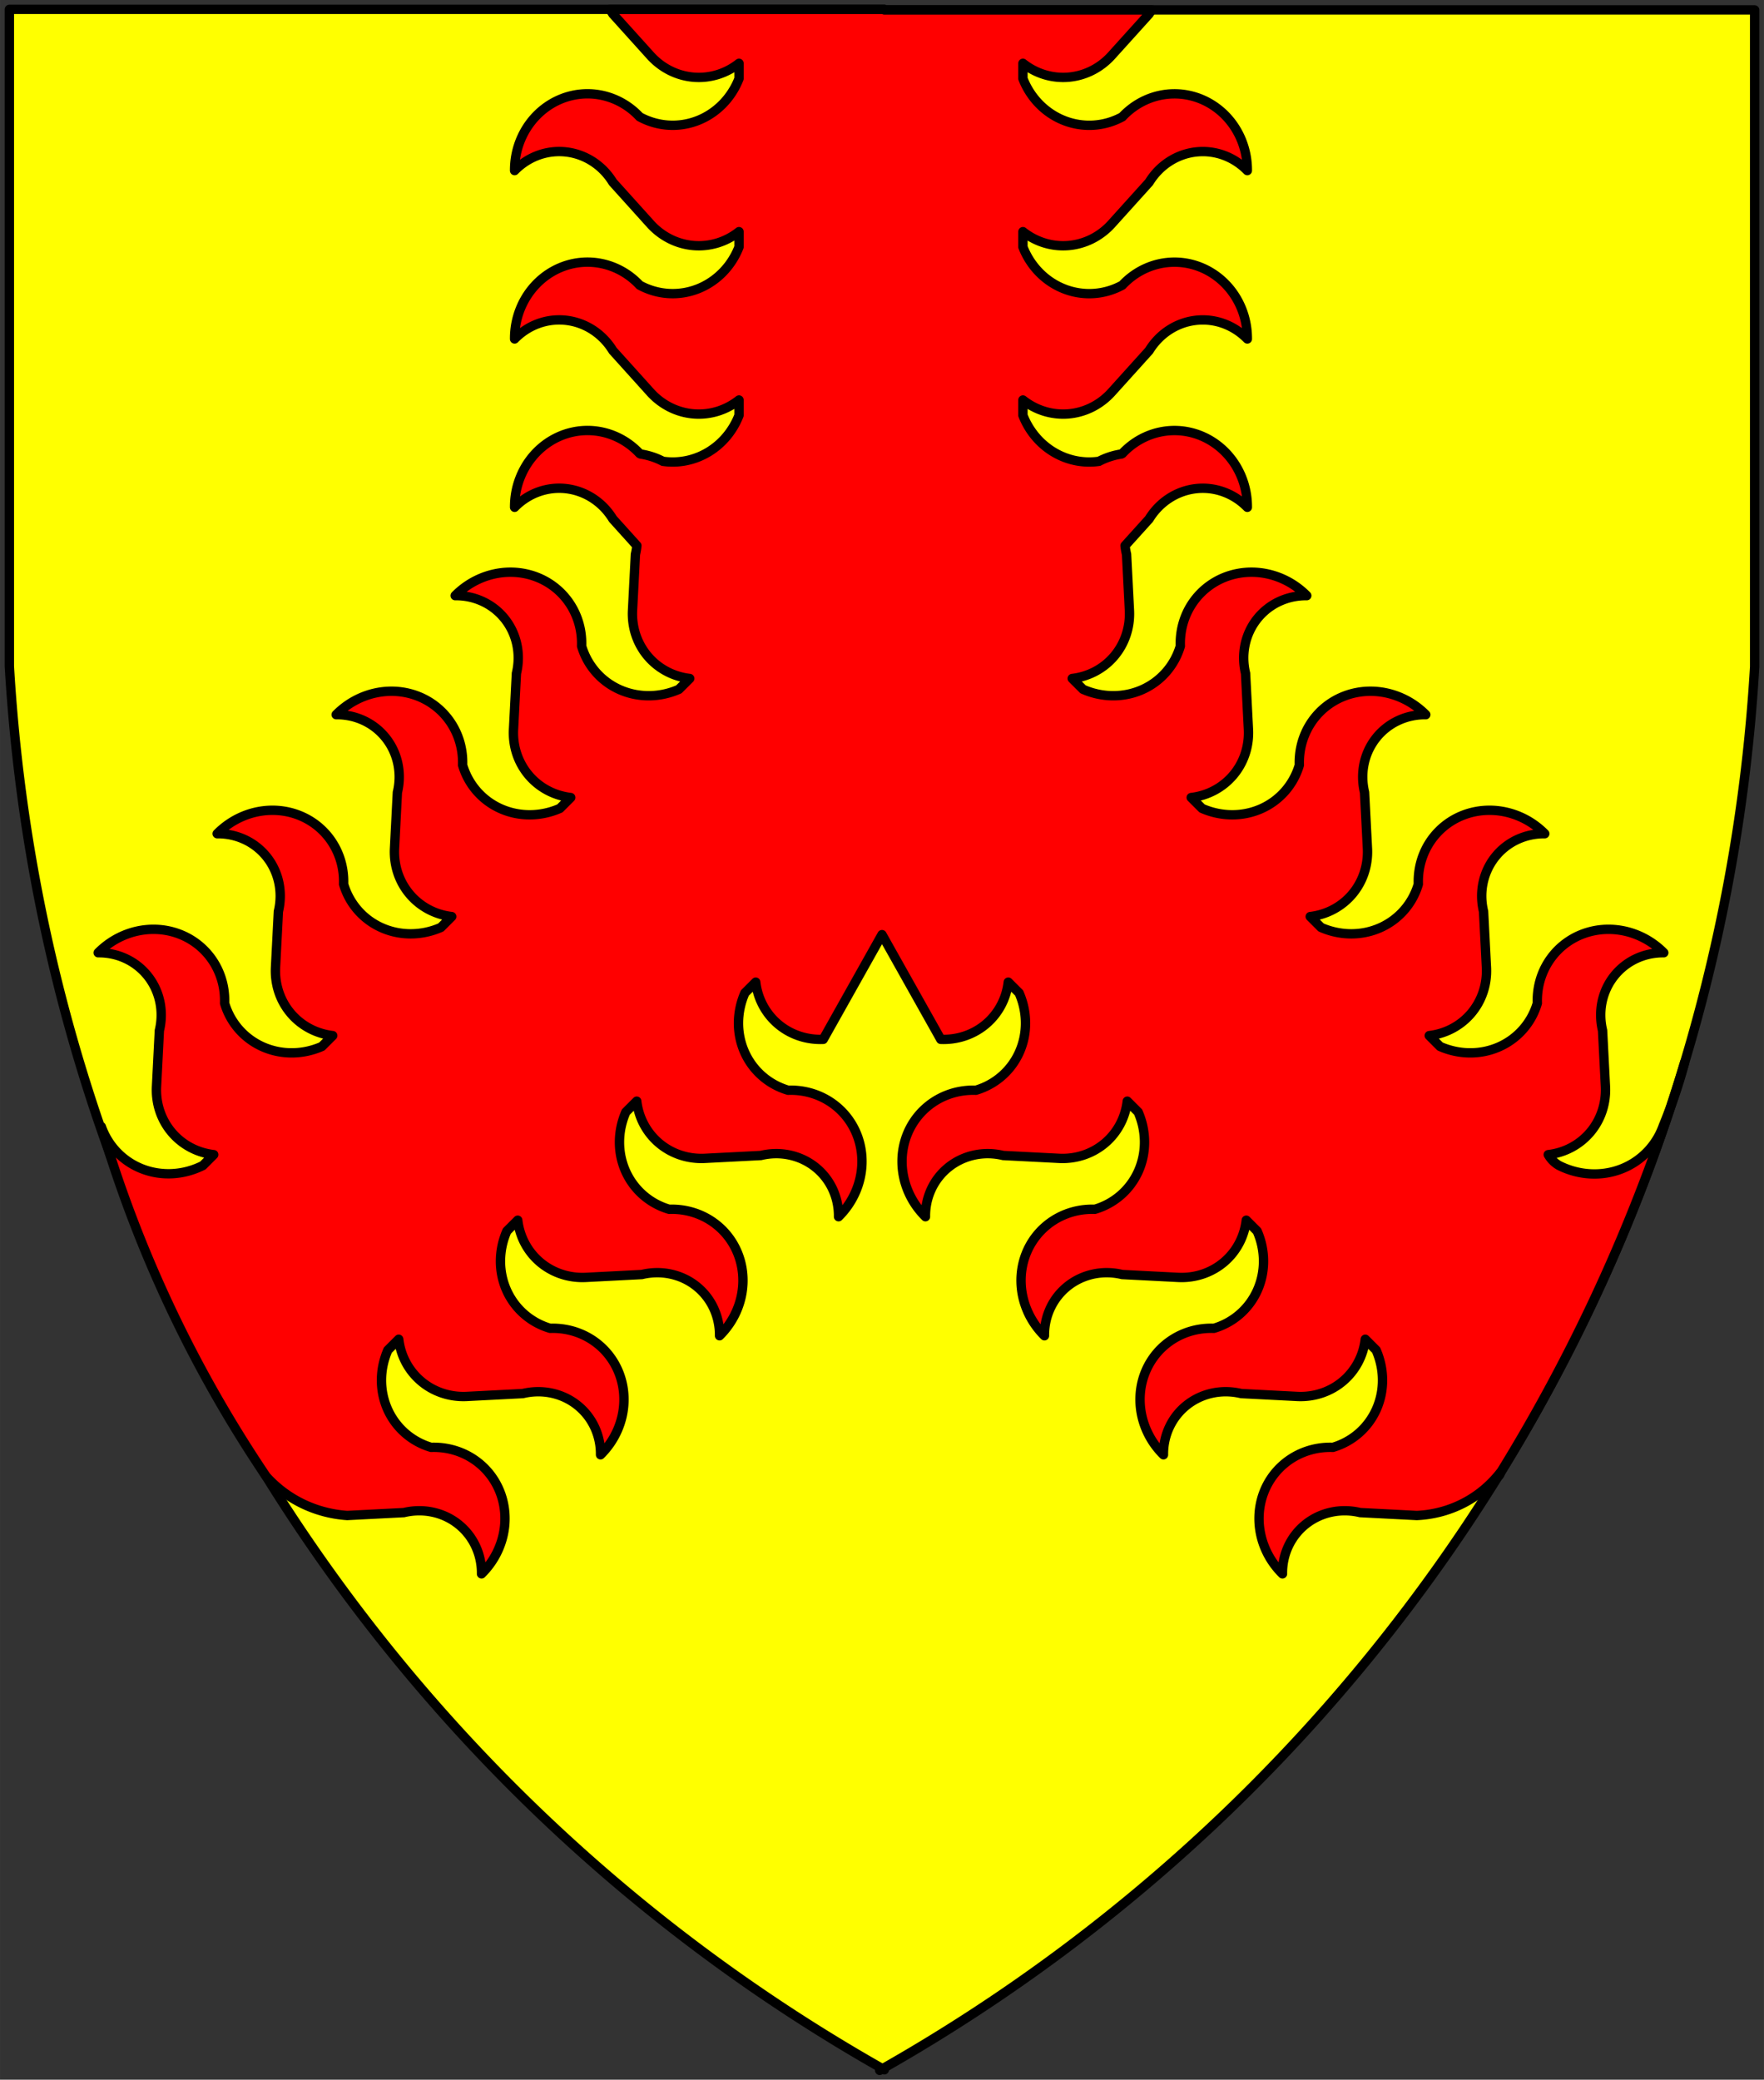
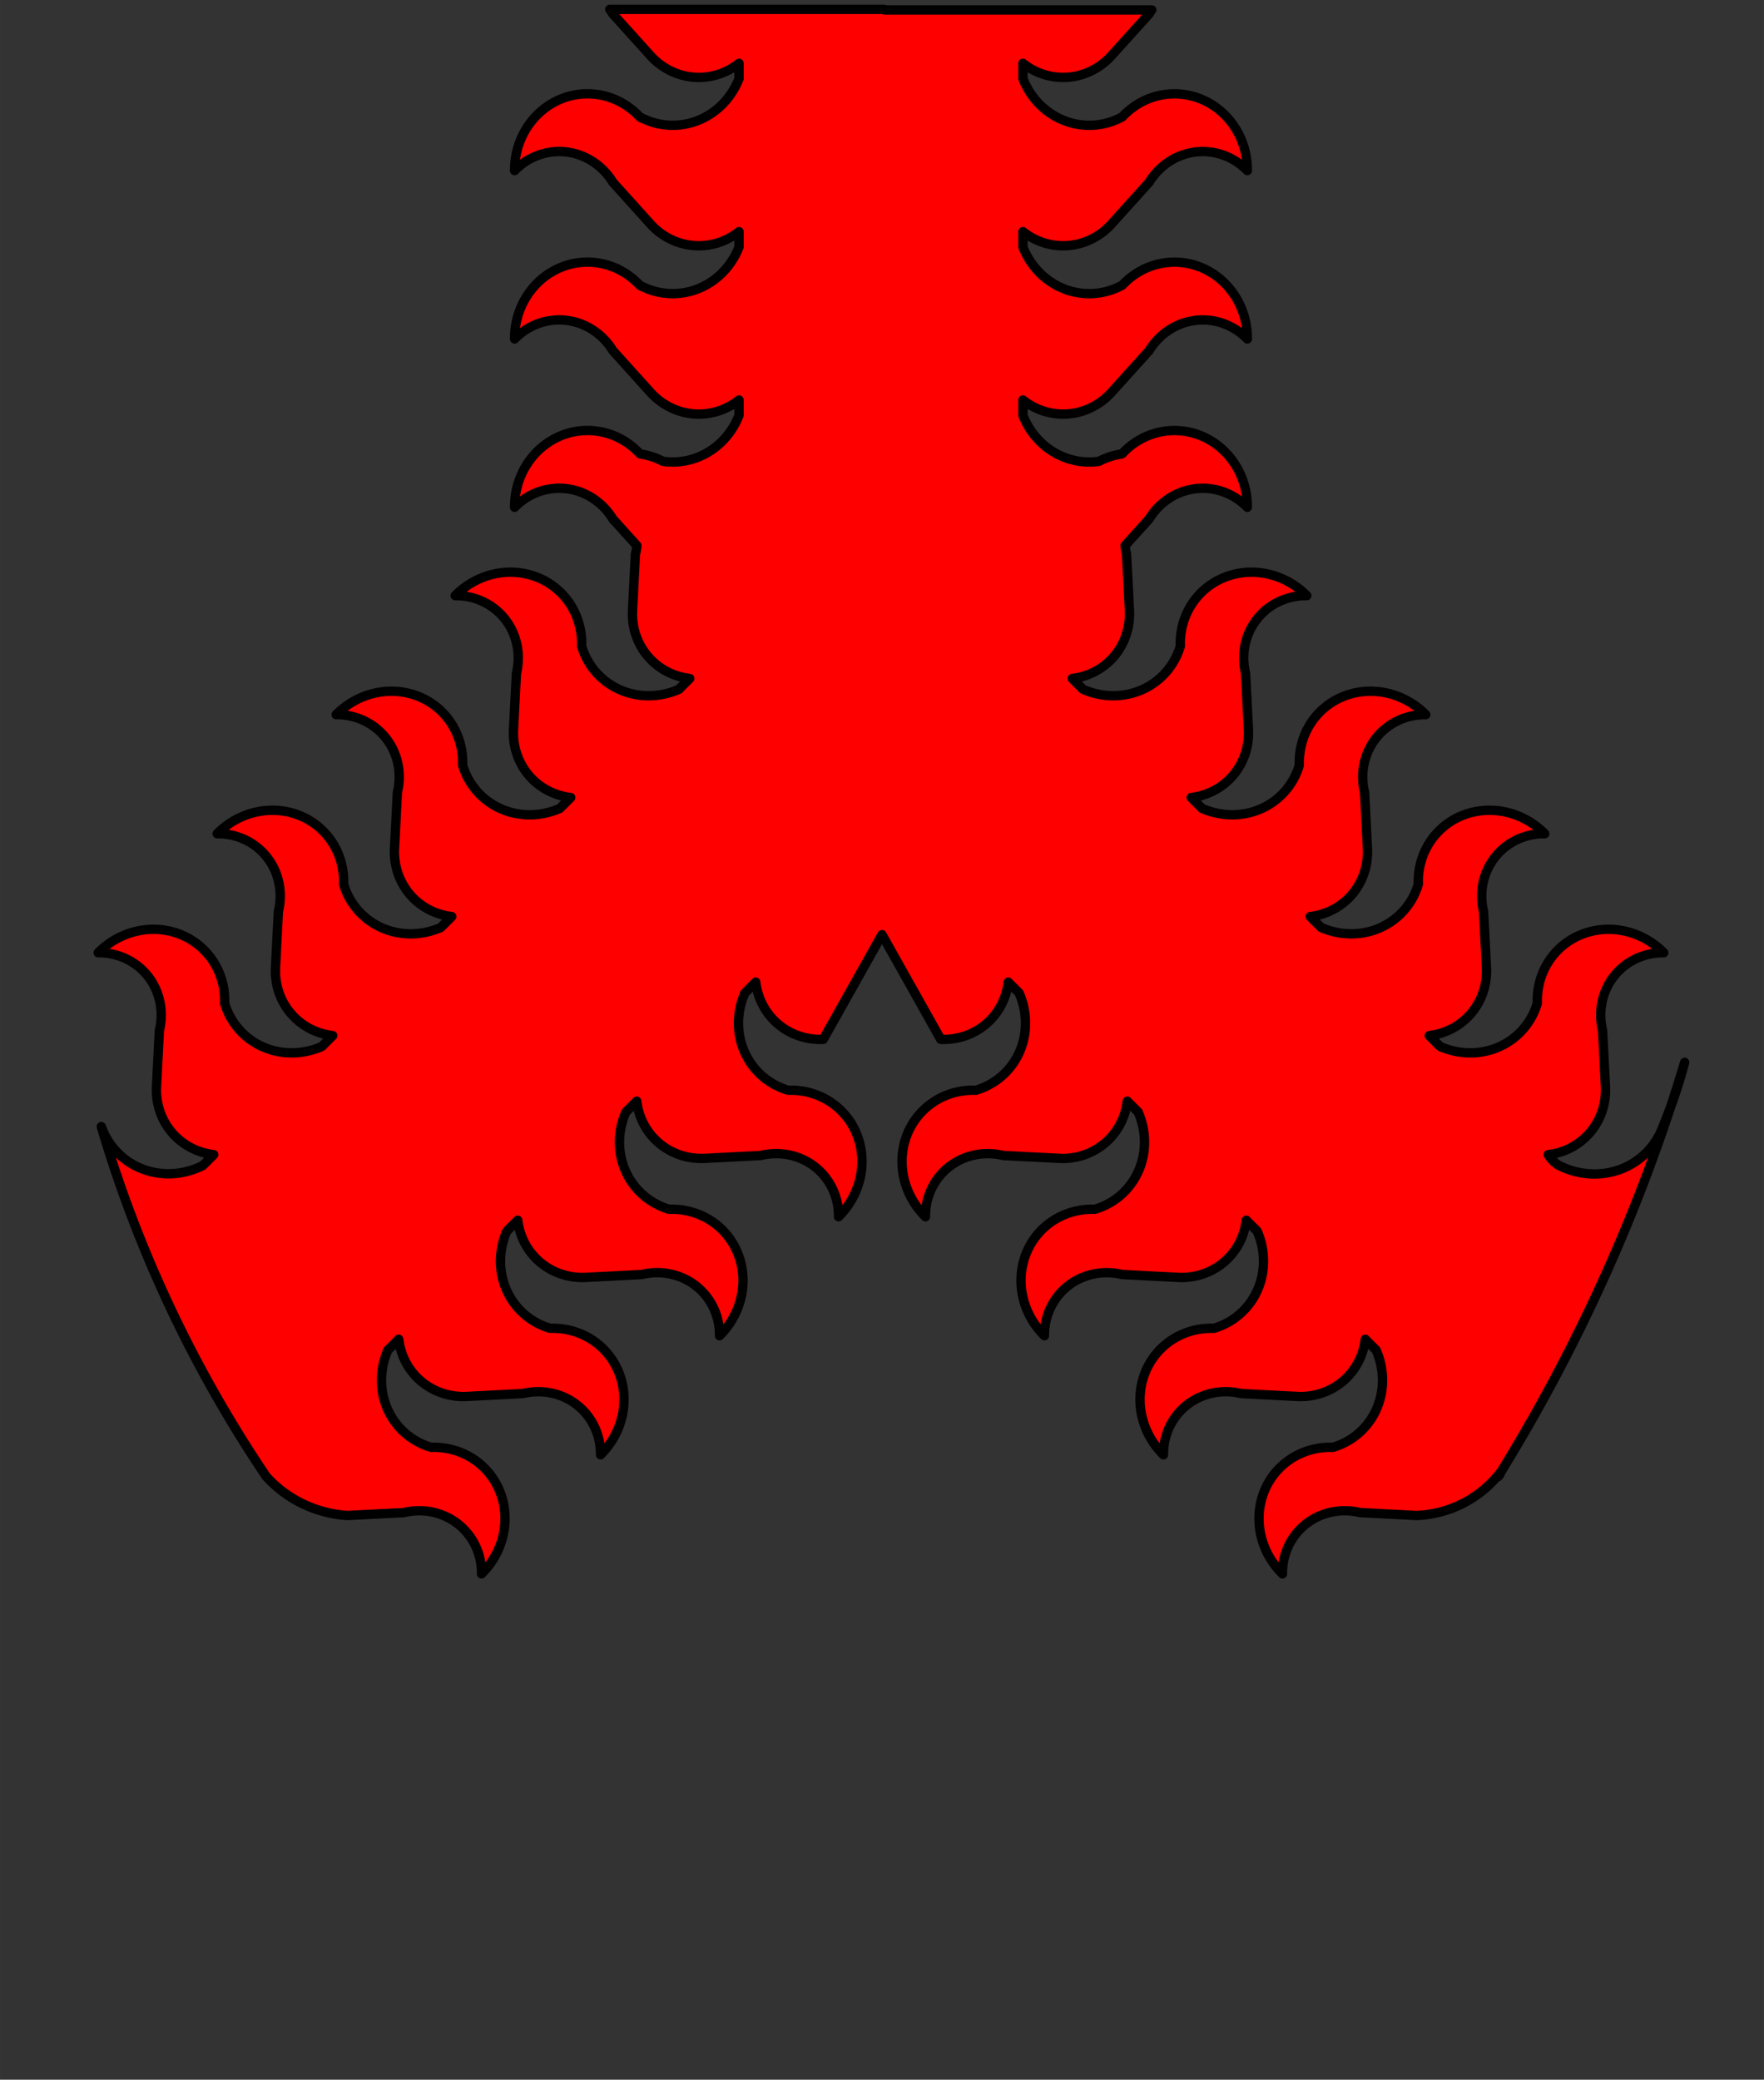
<svg xmlns="http://www.w3.org/2000/svg" xmlns:ns1="http://schemas.microsoft.com/visio/2003/SVGExtensions/" width="7.854in" height="9.257in" viewBox="0 0 565.498 666.525" xml:space="preserve" color-interpolation-filters="sRGB" class="st3">
  <rect x="0" y="0" width="565.498" height="666.525" fill="#333333" stroke="none" />
  <title>Pall Inverted Rayonny</title>
  <ns1:documentProperties ns1:langID="1033" ns1:viewMarkup="false" />
  <style type="text/css">
	
		.st1 {fill:#ffff00;stroke:#000000;stroke-linecap:round;stroke-linejoin:round;stroke-width:3}
		.st2 {fill:#ff0000;stroke:#000000;stroke-linecap:round;stroke-linejoin:round;stroke-width:3}
		.st3 {fill:none;fill-rule:evenodd;font-size:12px;overflow:visible;stroke-linecap:square;stroke-miterlimit:3}
	
	</style>
  <g ns1:mID="0" ns1:index="1" ns1:groupContext="foregroundPage">
    <title>Page-1</title>
    <ns1:pageProperties ns1:drawingScale="1" ns1:pageScale="1" ns1:drawingUnits="19" ns1:shadowOffsetX="9" ns1:shadowOffsetY="-9" />
    <g id="group1-1" transform="translate(3,-3)" ns1:mID="1" ns1:groupContext="group">
      <title>Pall Inverted Rayonny</title>
      <g id="shape2-2" ns1:mID="2" ns1:groupContext="shape">
        <title>Shield.1</title>
-         <path d="M280.5 665.68 A553.904 553.904 -180 0 0 559.5 216.71 L559.5 6.18 L280.5 6.18 L280.5 6 L0 6 L0 216.53 A553.904         553.904 -180 0 0 279 665.49 L279 666.53 A553.904 553.904 -180 0 0 279.91 666.01 L280.5 666.34 L280.5         665.68 Z" class="st1" />
      </g>
      <g id="shape3-4" ns1:mID="3" ns1:groupContext="shape" transform="translate(28.469,-159.126)">
        <title>Sheet.3</title>
        <path d="M337.76 165.31 L252.03 165.31 L252.03 165.13 L164.01 165.13 A21.386 20.433 90 0 1 165 166.6 L177.16 180.08         A22.369 21.372 -90 0 0 205.44 182.42 L205.44 187.33 A24.029 22.958 90 0 1 173.59 199.57 A24.452         23.361 -90 0 0 133.5 216.8 A21.386 20.433 90 0 1 165 220.55 L177.16 234.04 A22.369 21.372 -90 0         0 205.44 236.37 L205.44 241.29 A24.029 22.958 90 0 1 173.59 253.52 A24.452 23.361 -90 0 0 133.5         270.76 A21.386 20.433 90 0 1 165 274.5 L177.16 287.99 A22.369 21.372 -90 0 0 205.44 290.32 L205.44         295.24 A24.029 22.958 90 0 1 181.05 309.97 A24.452 23.361 -45 0 0 173.87 307.63 A24.029 22.958         90 0 1 173.59 307.48 A24.452 23.361 -90 0 0 133.5 324.71 A21.386 20.433 90 0 1 165 328.46 L172.7         337 A21.386 20.433 135 0 1 172.23 339.79 L171.29 357.93 A22.369 21.372 -45 0 0 189.64 379.58 L186.16         383.05 A24.029 22.958 135 0 1 154.98 369.18 A24.452 23.361 -45 0 0 114.45 353.02 A21.386 20.433         135 0 1 134.08 377.94 L133.14 396.08 A22.369 21.372 -45 0 0 151.49 417.73 L148.01 421.21 A24.029         22.958 135 0 1 116.83 407.33 A24.452 23.361 -45 0 0 76.3 391.17 A21.386 20.433 135 0 1 95.92 416.09         L94.99 434.23 A22.369 21.372 -45 0 0 113.34 455.88 L109.86 459.36 A24.029 22.958 135 0 1 78.68 445.48         A24.452 23.361 -45 0 0 38.15 429.32 A21.386 20.433 135 0 1 57.77 454.24 L56.84 472.39 A22.369 21.372         -45 0 0 75.19 494.03 L71.71 497.51 A24.029 22.958 135 0 1 40.53 483.63 A24.452 23.361 -45 0 0 -0         467.47 A21.386 20.433 135 0 1 19.62 492.39 L18.69 510.54 A22.369 21.372 -45 0 0 37.04 532.18 L33.56         535.66 A24.543 23.449 131.96 0 1 1.01 523.2 A406.436 406.436 -180 0 0 53.84 635.27 A41.504 39.653         -48.5 0 0 79.84 647.83 L97.98 646.9 A21.386 20.433 135 0 1 122.9 666.53 A24.452 23.361 -45 0 0 106.74         625.99 A24.029 22.958 135 0 1 92.87 594.82 L96.35 591.34 A22.369 21.372 -45 0 0 117.99 609.68 L136.13         608.75 A21.386 20.433 135 0 1 161.05 628.37 A24.452 23.361 -45 0 0 144.89 587.84 A24.029 22.958         135 0 1 131.02 556.67 L134.5 553.19 A22.369 21.372 -45 0 0 156.14 571.53 L174.28 570.6 A21.386 20.433         135 0 1 199.2 590.22 A24.452 23.361 -45 0 0 183.04 549.69 A24.029 22.958 135 0 1 169.17 518.52 L172.65         515.04 A22.369 21.372 -45 0 0 194.29 533.38 L212.43 532.45 A21.386 20.433 135 0 1 237.35 552.07         A24.452 23.361 -45 0 0 221.19 511.54 A24.029 22.958 135 0 1 207.32 480.37 L210.8 476.89 A22.369         21.372 -45 0 0 232.44 495.23 L251.28 461.67 L270.12 495.23 A22.369 21.372 -135 0 0 291.76 476.89         L295.24 480.37 A24.029 22.958 45 0 1 281.37 511.54 A24.452 23.361 -135 0 0 265.21 552.07 A21.386         20.433 45 0 1 290.13 532.45 L308.27 533.38 A22.369 21.372 -135 0 0 329.91 515.04 L333.39 518.52 A24.029         22.958 45 0 1 319.52 549.69 A24.452 23.361 -135 0 0 303.36 590.22 A21.386 20.433 45 0 1 328.28         570.6 L346.42 571.53 A22.369 21.372 -135 0 0 368.06 553.19 L371.54 556.67 A24.029 22.958 45 0 1         357.67 587.84 A24.452 23.361 -135 0 0 341.51 628.37 A21.386 20.433 45 0 1 366.43 608.75 L384.57         609.68 A22.369 21.372 -135 0 0 406.21 591.34 L409.69 594.82 A24.029 22.958 45 0 1 395.82 625.99         A24.452 23.361 -135 0 0 379.66 666.53 A21.386 20.433 45 0 1 404.58 646.9 L422.72 647.83 A39.073         37.331 -122.05 0 0 449.6 633.94 A2.246 2.146 111.73 0 1 448.76 635.39 A553.904 553.904 -180 0 0         508.6 502.6 A275.512 197.576 175.08 0 1 501.77 522.85 A25.208 24.084 48.02 0 1 468.35 535.66 A9.229         9.229 0 0 1 464.87 532.18 A22.369 21.372 -135 0 0 483.21 510.54 L482.28 492.39 A21.386 20.433         45 0 1 501.9 467.47 A24.452 23.361 -135 0 0 461.37 483.63 A24.029 22.958 45 0 1 430.19 497.51 L426.72         494.03 A22.369 21.372 -135 0 0 445.06 472.39 L444.13 454.24 A21.386 20.433 45 0 1 463.75 429.32         A24.452 23.361 -135 0 0 423.22 445.48 A24.029 22.958 45 0 1 392.04 459.36 L388.56 455.88 A22.369         21.372 -135 0 0 406.91 434.23 L405.98 416.09 A21.386 20.433 45 0 1 425.6 391.17 A24.452 23.361         -135 0 0 385.07 407.33 A24.029 22.958 45 0 1 353.89 421.21 L350.41 417.73 A22.369 21.372 -135 0         0 368.76 396.08 L367.83 377.94 A21.386 20.433 45 0 1 387.45 353.02 A24.452 23.361 -135 0 0 346.92         369.18 A24.029 22.958 45 0 1 315.74 383.05 L312.26 379.58 A22.369 21.372 -135 0 0 330.61 357.93         L329.68 339.79 A21.386 20.433 45 0 1 329.2 337 L336.91 328.46 A21.386 20.433 90 0 1 368.4 324.71         A24.452 23.361 -90 0 0 328.32 307.48 A24.029 22.958 90 0 1 328.03 307.63 A24.452 23.361 -135 0         0 320.85 309.97 A24.029 22.958 90 0 1 296.46 295.24 L296.46 290.32 A22.369 21.372 -90 0 0 324.74         287.99 L336.91 274.5 A21.386 20.433 90 0 1 368.4 270.76 A24.452 23.361 -90 0 0 328.32 253.52 A24.029         22.958 90 0 1 296.46 241.29 L296.46 236.37 A22.369 21.372 -90 0 0 324.74 234.04 L336.91 220.55 A21.386         20.433 90 0 1 368.4 216.8 A24.452 23.361 -90 0 0 328.32 199.57 A24.029 22.958 90 0 1 296.46 187.33         L296.46 182.42 A22.369 21.372 -90 0 0 324.74 180.08 L336.91 166.6 A21.386 20.433 90 0 1 337.76 165.31         Z" class="st2" />
      </g>
    </g>
  </g>
</svg>